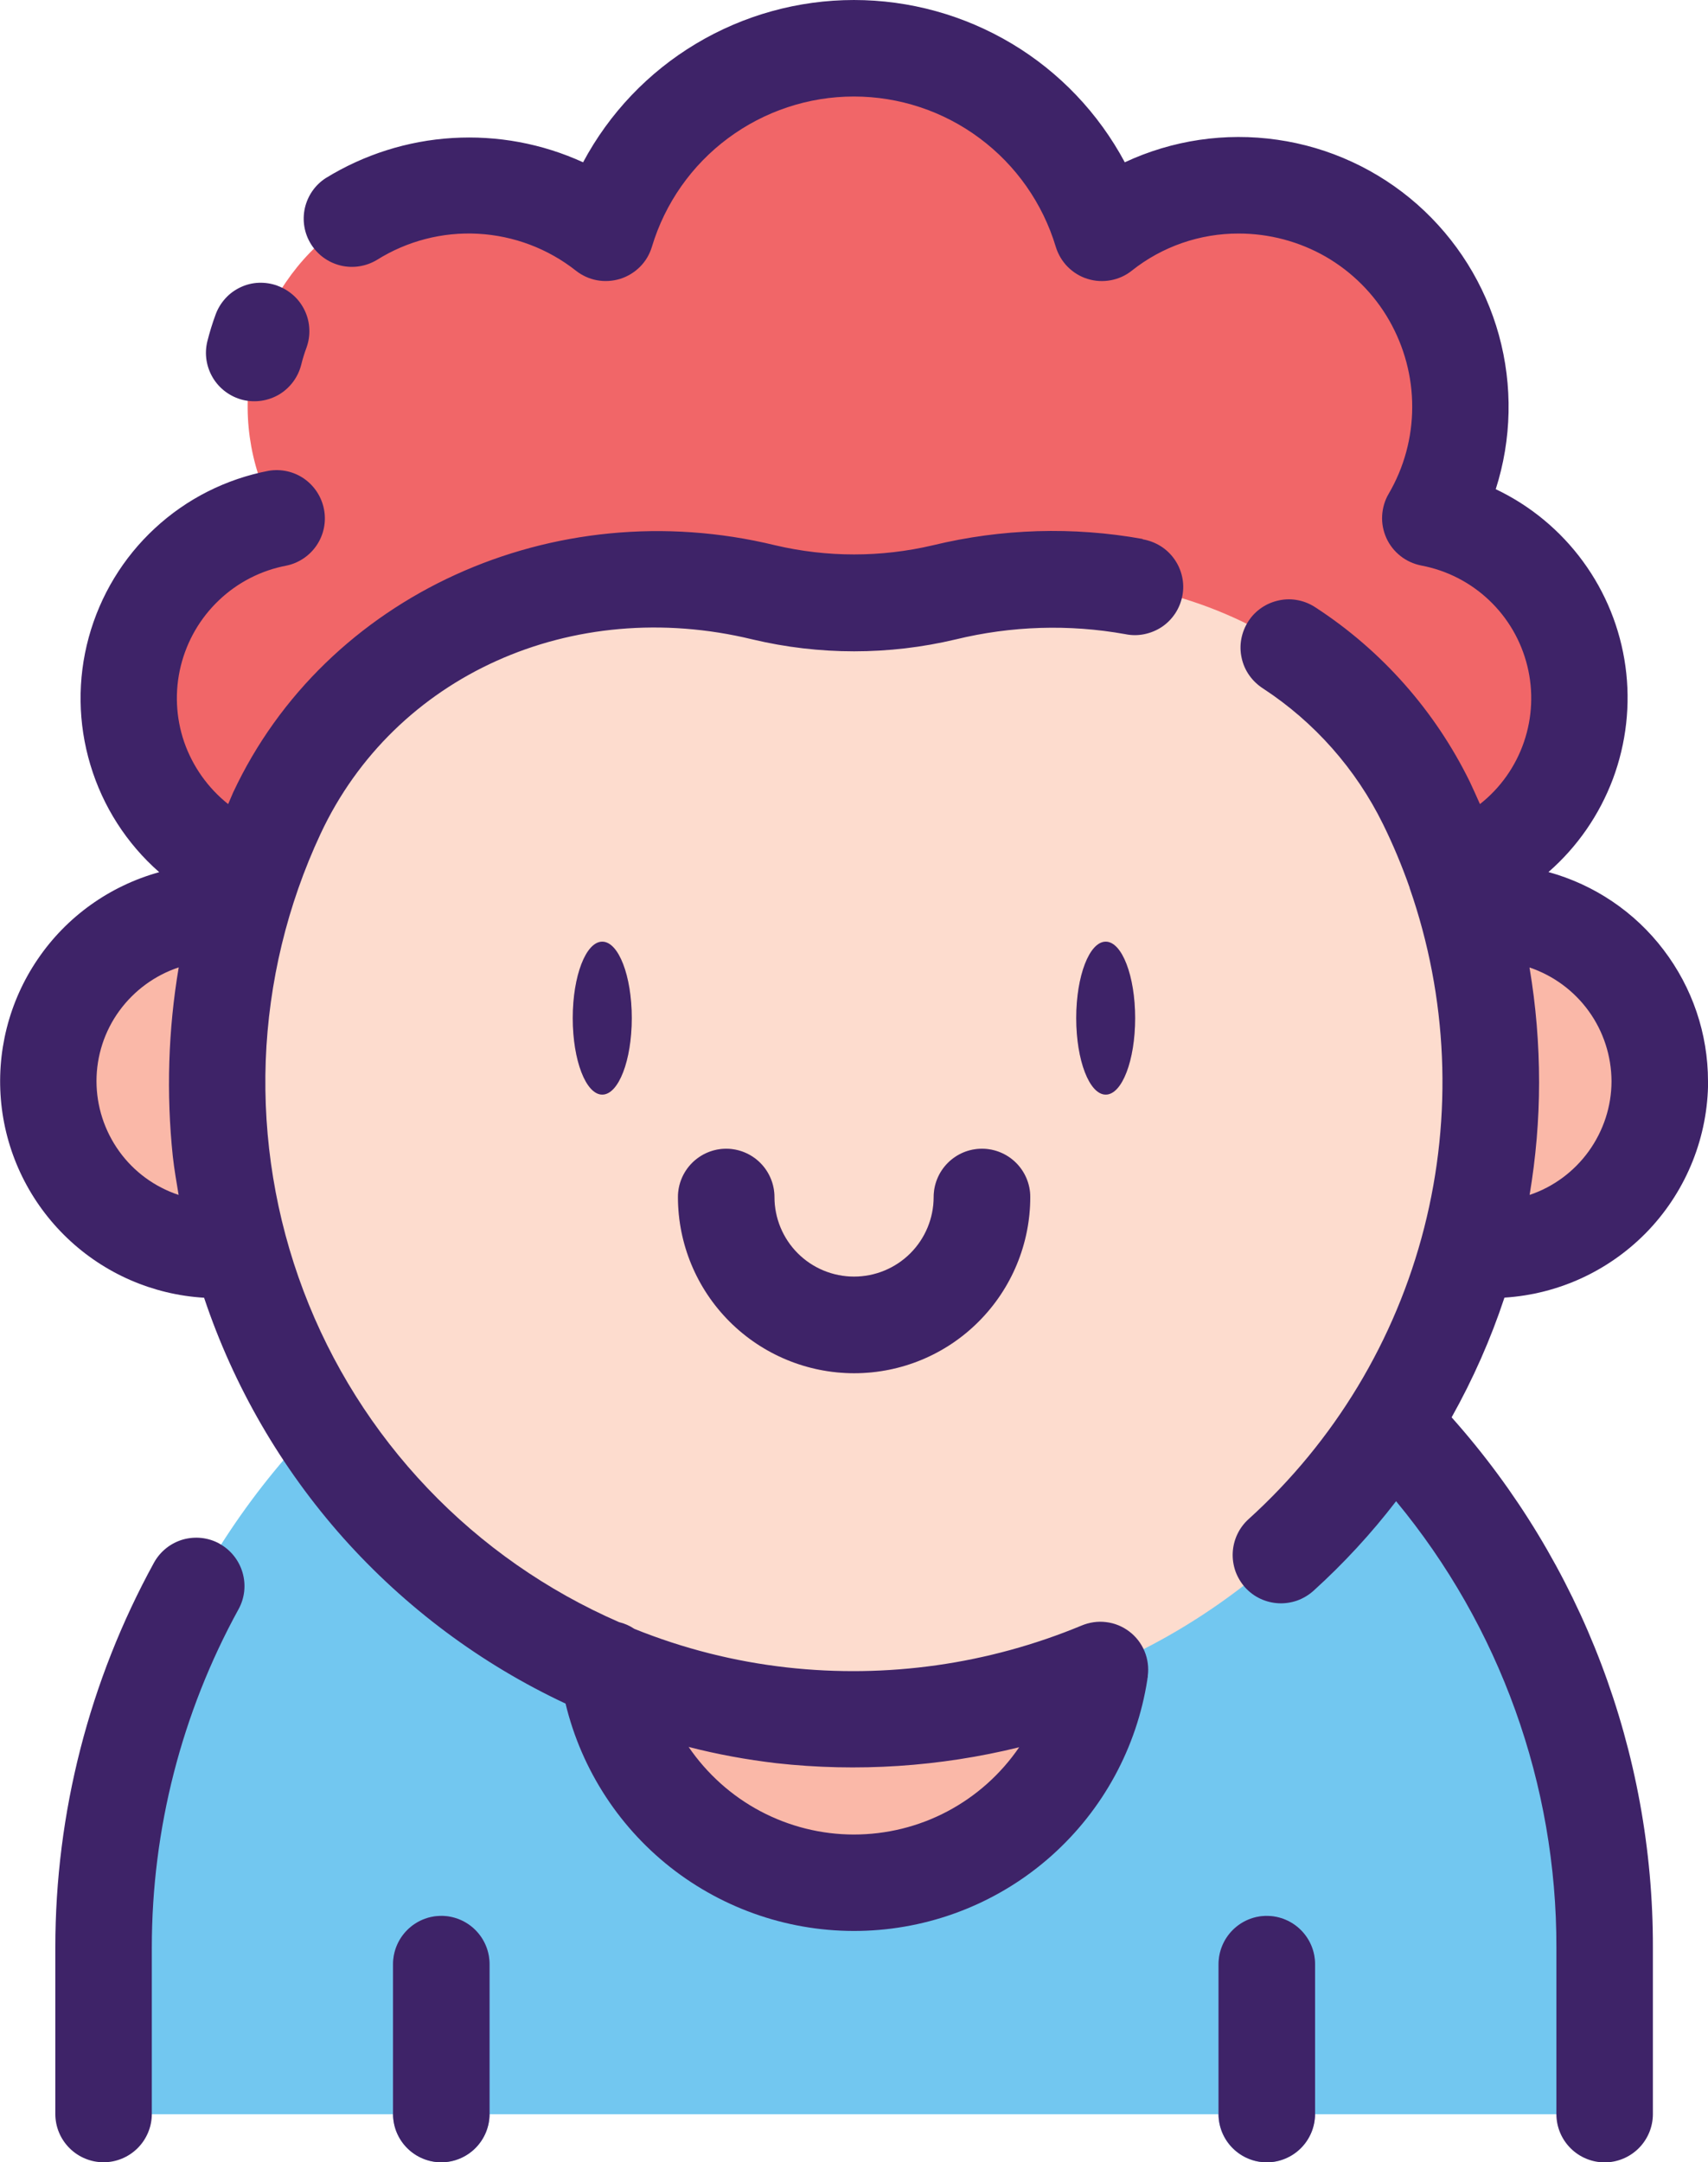
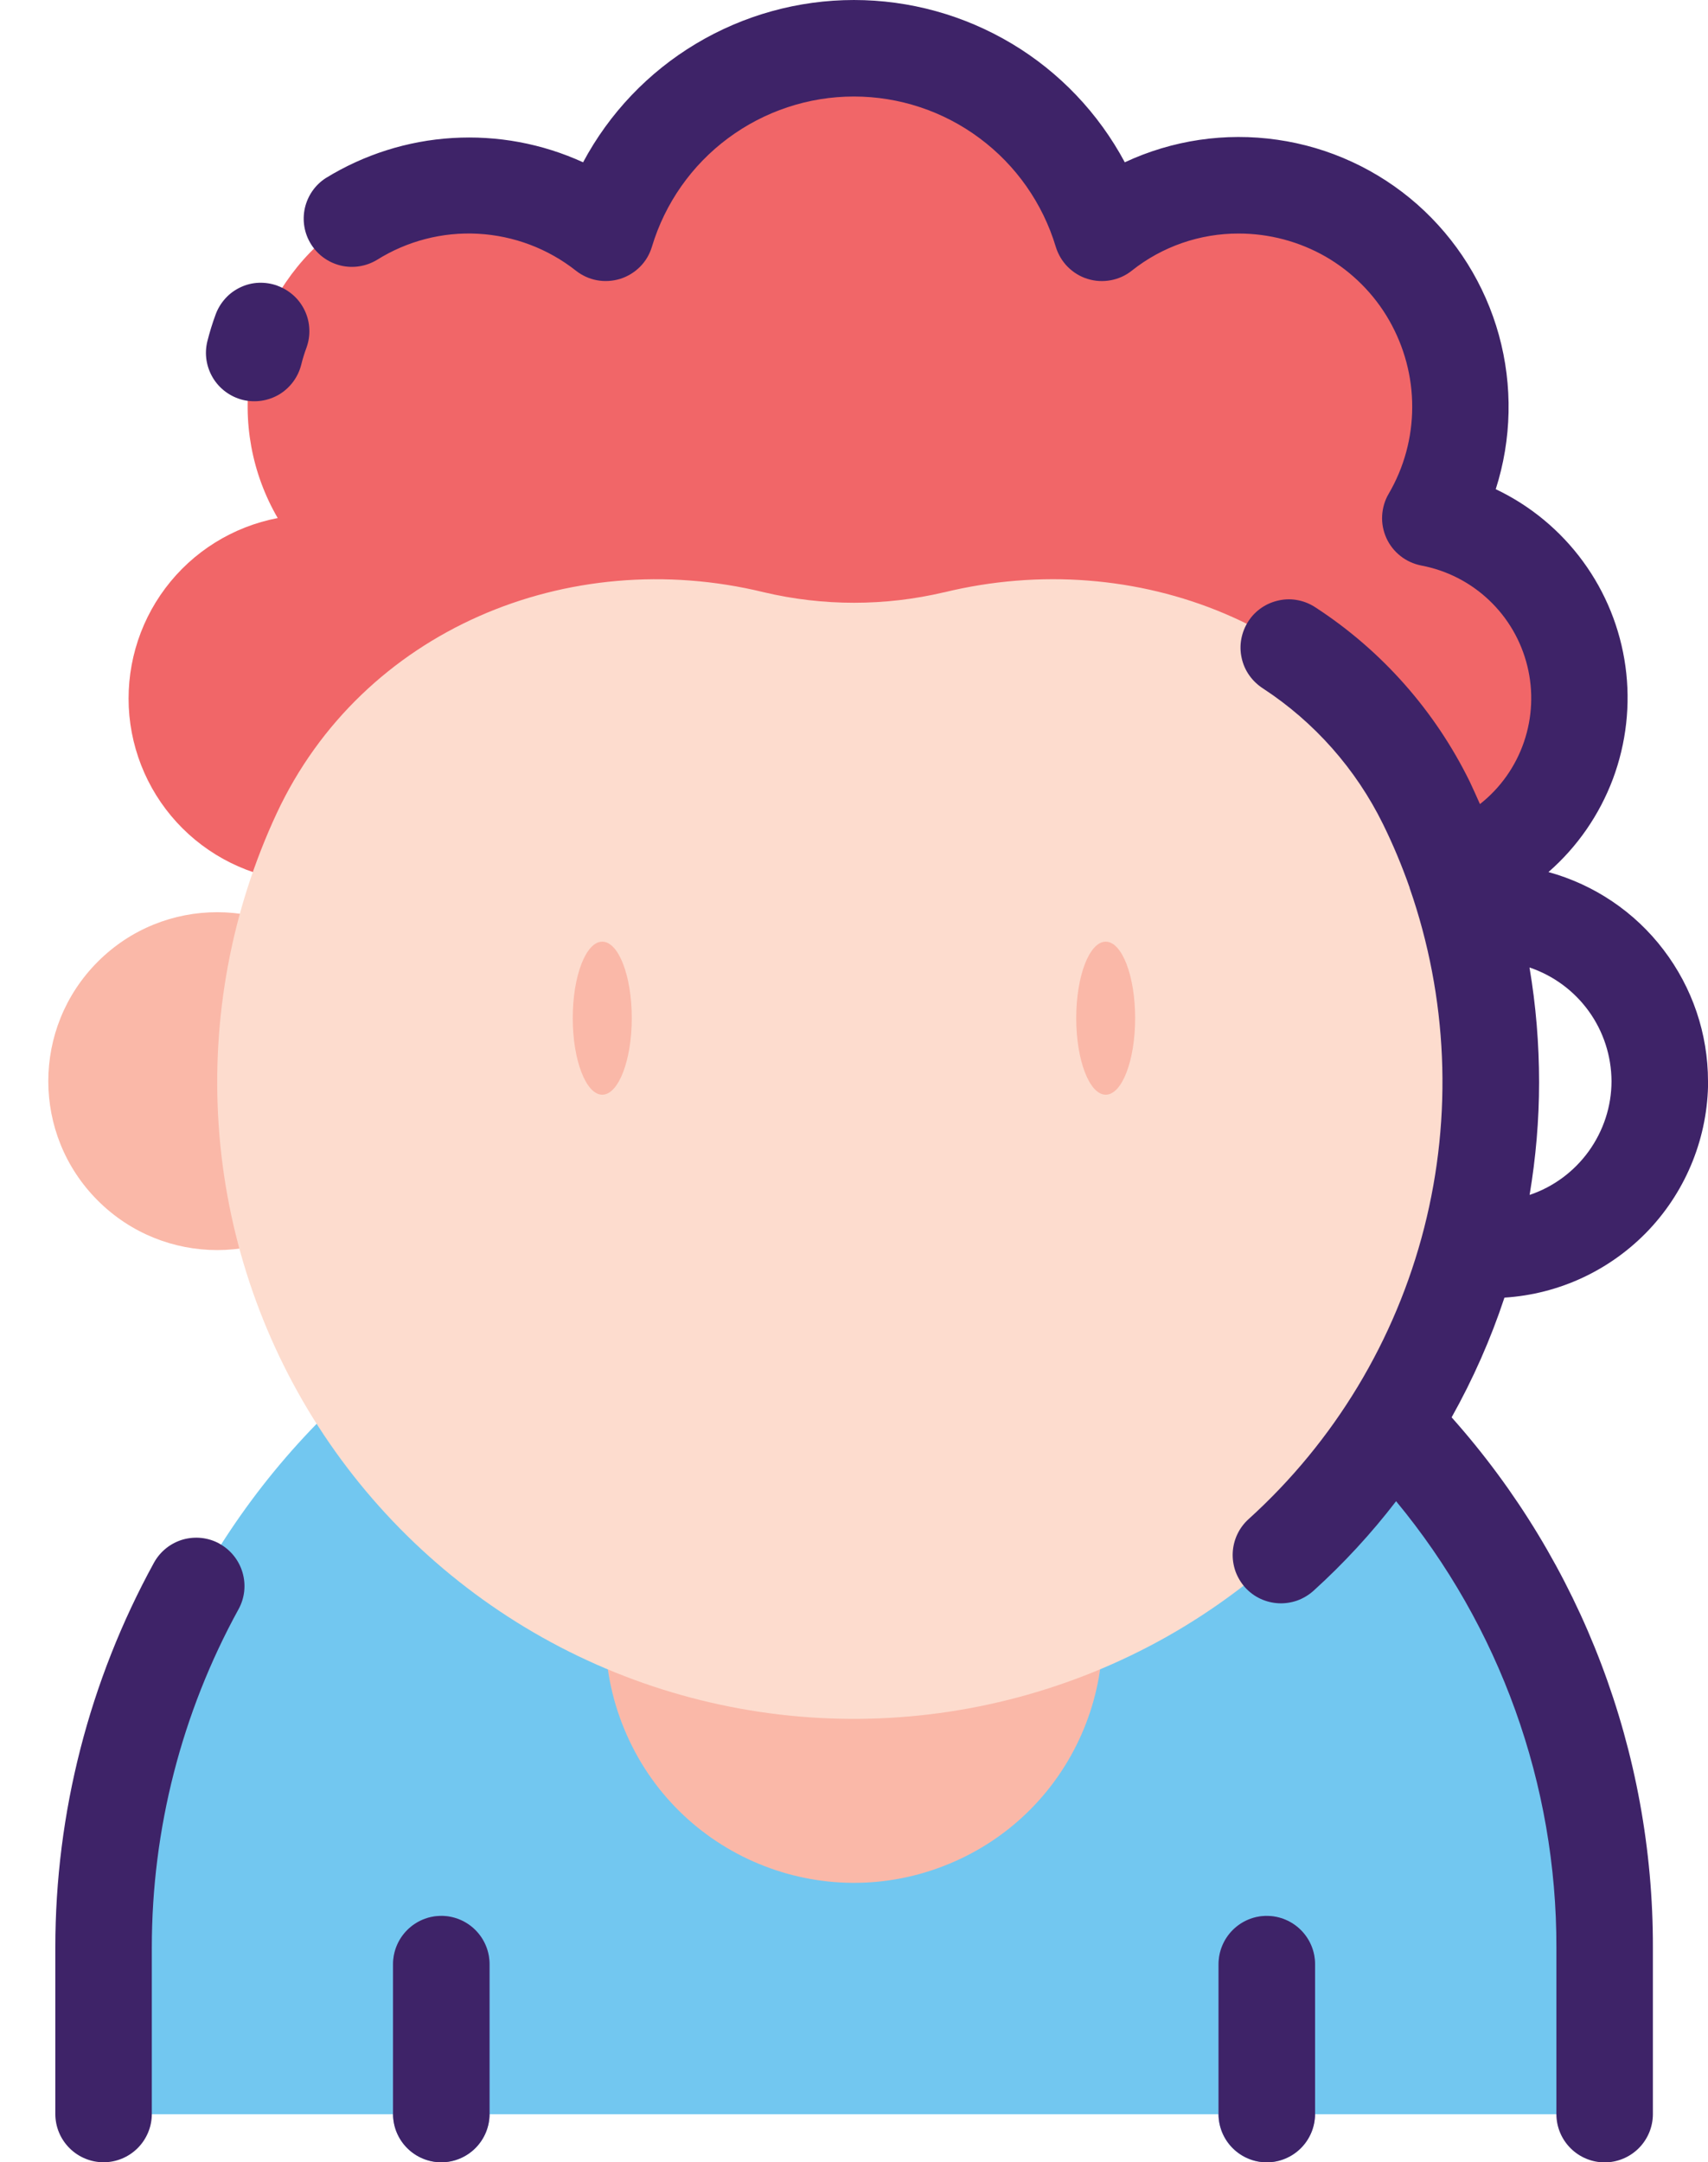
<svg xmlns="http://www.w3.org/2000/svg" id="Layer_2" viewBox="0 0 156.83 198.51">
  <defs>
    <style> .cls-1 { fill: #fab8a8; } .cls-2 { fill: #fddcce; } .cls-3 { fill: #3e2368; } .cls-4 { fill: #f16668; } .cls-5 { fill: #72c7f0; } .cls-6 { fill: #7292cb; } </style>
  </defs>
  <g id="Layer_1-2" data-name="Layer_1">
    <path class="cls-5" d="M78.42,109.89c-9.05,0-18.01,1.78-26.37,5.25-8.36,3.46-15.96,8.54-22.35,14.94-6.4,6.4-11.47,14-14.94,22.36-3.46,8.36-5.24,17.32-5.24,26.37v15.29h137.81v-15.29c0-9.05-1.78-18.01-5.24-26.37-3.46-8.36-8.54-15.96-14.94-22.36-6.4-6.4-13.99-11.47-22.35-14.94-8.36-3.46-17.32-5.25-26.37-5.25Z" />
    <path class="cls-1" d="M30.91,110.22c6.06-6.06,6.06-15.88,0-21.93-6.06-6.06-15.88-6.06-21.93,0-6.06,6.06-6.06,15.88,0,21.93,6.06,6.06,15.88,6.06,21.93,0Z" />
-     <path class="cls-1" d="M147.86,110.22c6.06-6.06,6.06-15.88,0-21.93-6.06-6.06-15.88-6.06-21.93,0-6.06,6.06-6.06,15.88,0,21.93,6.06,6.06,15.88,6.06,21.93,0Z" />
-     <path class="cls-4" d="M131.34,47.56c2.38-4.09,3.26-8.88,2.49-13.55-.77-4.67-3.15-8.92-6.72-12.02-3.57-3.1-8.11-4.86-12.84-4.98-4.73-.11-9.35,1.43-13.07,4.36-1.48-4.89-4.49-9.18-8.59-12.23-4.1-3.05-9.08-4.69-14.19-4.69s-10.09,1.65-14.19,4.69c-4.1,3.05-7.12,7.34-8.59,12.23-3.72-2.93-8.34-4.47-13.07-4.36-4.73.11-9.27,1.87-12.84,4.98-3.57,3.1-5.95,7.36-6.72,12.02-.77,4.67.11,9.46,2.49,13.55-4.12.79-7.8,3.08-10.32,6.44-2.52,3.36-3.69,7.53-3.3,11.71.4,4.18,2.34,8.06,5.45,10.88,3.11,2.82,7.16,4.38,11.35,4.38h99.48c4.2,0,8.25-1.55,11.35-4.38,3.11-2.82,5.05-6.7,5.45-10.88s-.78-8.36-3.3-11.71-6.2-5.65-10.32-6.44h0Z" />
+     <path class="cls-4" d="M131.34,47.56c2.38-4.09,3.26-8.88,2.49-13.55-.77-4.67-3.15-8.92-6.72-12.02-3.57-3.1-8.11-4.86-12.84-4.98-4.73-.11-9.35,1.43-13.07,4.36-1.48-4.89-4.49-9.18-8.59-12.23-4.1-3.05-9.08-4.69-14.19-4.69s-10.09,1.65-14.19,4.69c-4.1,3.05-7.12,7.34-8.59,12.23-3.72-2.93-8.34-4.47-13.07-4.36-4.73.11-9.27,1.87-12.84,4.98-3.57,3.1-5.95,7.36-6.72,12.02-.77,4.67.11,9.46,2.49,13.55-4.12.79-7.8,3.08-10.32,6.44-2.52,3.36-3.69,7.53-3.3,11.71.4,4.18,2.34,8.06,5.45,10.88,3.11,2.82,7.16,4.38,11.35,4.38h99.48c4.2,0,8.25-1.55,11.35-4.38,3.11-2.82,5.05-6.7,5.45-10.88h0Z" />
    <path class="cls-1" d="M87.15,171.11c11.65-4.82,17.18-18.18,12.35-29.82-4.82-11.65-18.18-17.18-29.82-12.35-11.65,4.82-17.18,18.18-12.35,29.82,4.82,11.65,18.18,17.18,29.82,12.35Z" />
    <path class="cls-2" d="M86.71,54.37c-5.45,1.29-11.13,1.29-16.58,0-17.99-4.38-36.88,3.51-44.72,20.29-4.17,8.95-6,18.81-5.33,28.66.67,9.85,3.83,19.37,9.17,27.67,5.35,8.3,12.71,15.11,21.39,19.8,8.69,4.69,18.42,7.1,28.29,7.01,9.87-.09,19.56-2.68,28.17-7.52,8.6-4.85,15.84-11.79,21.03-20.18,5.19-8.4,8.18-17.97,8.67-27.83.49-9.86-1.51-19.69-5.84-28.56-7.97-16.28-26.66-23.62-44.27-19.33Z" />
    <path class="cls-1" d="M55.3,86.45c-1.5,0-2.71,3.15-2.71,7.02s1.22,7.03,2.71,7.03,2.71-3.15,2.71-7.03-1.21-7.02-2.71-7.02ZM101.53,86.45c-1.5,0-2.71,3.15-2.71,7.02s1.21,7.03,2.71,7.03,2.7-3.15,2.7-7.03-1.21-7.02-2.7-7.02Z" />
    <path class="cls-6" d="M116.32,175.89c-.58,0-1.16.11-1.7.34-.54.22-1.03.55-1.44.96-.41.41-.74.9-.96,1.44-.22.54-.34,1.11-.34,1.7v13.76c0,1.17.47,2.3,1.3,3.13.83.83,1.96,1.3,3.13,1.3s2.3-.47,3.13-1.3c.83-.83,1.3-1.96,1.3-3.13v-13.76c0-1.18-.47-2.3-1.3-3.13-.83-.83-1.96-1.3-3.13-1.3ZM40.52,175.89c-1.18,0-2.3.47-3.13,1.3-.83.83-1.3,1.96-1.3,3.13v13.76c0,1.17.47,2.3,1.3,3.13.83.83,1.96,1.3,3.13,1.3s2.3-.47,3.13-1.3c.83-.83,1.3-1.96,1.3-3.13v-13.76c0-.58-.11-1.16-.34-1.7-.22-.54-.55-1.03-.96-1.44-.41-.41-.9-.74-1.44-.96-.54-.22-1.11-.34-1.7-.34Z" />
-     <path class="cls-1" d="M90.16,105.46c-1.18,0-2.3.47-3.13,1.3-.83.83-1.3,1.96-1.3,3.13,0,1.94-.77,3.8-2.14,5.17-1.37,1.37-3.23,2.14-5.17,2.14s-3.8-.77-5.17-2.14c-1.37-1.37-2.14-3.23-2.14-5.17,0-1.17-.47-2.3-1.3-3.13-.83-.83-1.96-1.3-3.13-1.3s-2.3.47-3.13,1.3c-.83.83-1.3,1.96-1.3,3.13,0,4.29,1.7,8.4,4.74,11.44,3.03,3.03,7.15,4.74,11.44,4.74s8.4-1.7,11.43-4.74c3.03-3.03,4.74-7.15,4.74-11.44,0-1.17-.47-2.3-1.3-3.13-.83-.83-1.96-1.3-3.13-1.3Z" />
    <path class="cls-3" d="M20.16,141.72c-1.03-.57-2.24-.7-3.37-.38-1.13.33-2.08,1.09-2.65,2.12-5.94,10.83-9.06,22.98-9.06,35.33v15.29c0,1.18.47,2.3,1.3,3.13.83.83,1.96,1.3,3.13,1.3s2.3-.47,3.13-1.3c.83-.83,1.3-1.96,1.3-3.13v-15.29c0-10.86,2.74-21.54,7.96-31.05.57-1.03.7-2.24.37-3.37-.33-1.13-1.09-2.08-2.12-2.65ZM25.48,26.23c-.55-.2-1.13-.29-1.71-.27-.58.02-1.15.16-1.68.41-.53.25-1,.59-1.39,1.02s-.7.93-.9,1.48c-.3.81-.55,1.63-.76,2.46-.14.57-.17,1.15-.08,1.73.09.58.29,1.13.59,1.63.61,1.01,1.59,1.73,2.73,2.02,1.14.28,2.35.1,3.36-.5,1.01-.61,1.73-1.59,2.02-2.73.13-.53.29-1.05.48-1.56.2-.55.29-1.13.26-1.71-.02-.58-.16-1.15-.41-1.68-.25-.53-.59-1-1.02-1.39-.43-.39-.93-.7-1.48-.9ZM116.32,175.89c-1.18,0-2.3.47-3.13,1.3-.83.83-1.3,1.96-1.3,3.13v13.76c0,1.18.47,2.3,1.3,3.13.83.83,1.96,1.3,3.13,1.3s2.3-.47,3.13-1.3c.83-.83,1.3-1.96,1.3-3.13v-13.76c0-1.18-.47-2.3-1.3-3.13-.83-.83-1.96-1.3-3.13-1.3ZM40.52,175.89c-1.18,0-2.3.47-3.13,1.3-.83.83-1.3,1.96-1.3,3.13v13.76c0,1.18.47,2.3,1.3,3.13.83.83,1.96,1.3,3.13,1.3s2.3-.47,3.13-1.3c.83-.83,1.3-1.96,1.3-3.13v-13.76c0-1.18-.47-2.3-1.3-3.13-.83-.83-1.96-1.3-3.13-1.3ZM156.83,99.26c0-4.36-1.44-8.6-4.09-12.07-2.64-3.47-6.35-5.97-10.56-7.13,2.65-2.31,4.68-5.25,5.92-8.55,1.23-3.3,1.63-6.85,1.15-10.33-.48-3.49-1.82-6.8-3.9-9.64-2.08-2.84-4.83-5.12-8.01-6.63,1.47-4.59,1.57-9.5.29-14.15-1.28-4.64-3.89-8.81-7.5-12-3.61-3.18-8.08-5.25-12.85-5.93-4.77-.69-9.63.03-14,2.07-2.41-4.5-5.99-8.27-10.37-10.89-4.38-2.62-9.39-4.01-14.5-4.01s-10.12,1.39-14.5,4.01c-4.38,2.62-7.97,6.39-10.37,10.89-3.76-1.72-7.87-2.48-12-2.23-4.12.25-8.12,1.52-11.63,3.68-.98.63-1.66,1.62-1.92,2.76-.25,1.14-.05,2.32.57,3.31.62.99,1.6,1.69,2.73,1.96,1.13.27,2.32.08,3.32-.52,2.78-1.74,6.02-2.58,9.29-2.4,3.27.18,6.41,1.36,8.98,3.39.57.45,1.24.75,1.94.88.71.13,1.44.08,2.13-.13.69-.22,1.31-.6,1.82-1.11.51-.51.88-1.14,1.09-1.84,1.2-3.99,3.65-7.48,6.99-9.96,3.34-2.48,7.39-3.83,11.55-3.83s8.21,1.34,11.55,3.83c3.34,2.48,5.79,5.98,6.99,9.96.21.69.58,1.32,1.09,1.84.51.51,1.13.9,1.82,1.11.69.22,1.42.26,2.13.13.71-.13,1.38-.43,1.94-.88,2.79-2.22,6.26-3.42,9.82-3.41,2.8,0,5.55.73,7.98,2.12,2.42,1.4,4.44,3.41,5.83,5.84s2.13,5.18,2.12,7.97c0,2.8-.75,5.55-2.16,7.96-.36.61-.56,1.3-.6,2.01-.04.71.1,1.41.39,2.06.29.64.74,1.21,1.3,1.65.56.44,1.21.73,1.91.87,2.34.44,4.5,1.55,6.22,3.18,1.73,1.64,2.94,3.73,3.51,6.04.57,2.31.46,4.73-.31,6.98-.77,2.25-2.17,4.23-4.04,5.7-.31-.69-.61-1.38-.94-2.07-3.19-6.49-8.06-12.01-14.12-15.96-.49-.33-1.03-.56-1.61-.68-.58-.12-1.17-.12-1.75,0s-1.12.34-1.61.67c-.49.33-.91.75-1.23,1.25-.32.49-.54,1.04-.65,1.62-.11.58-.1,1.17.03,1.75.12.57.36,1.12.7,1.6.34.48.77.89,1.27,1.21,4.72,3.09,8.52,7.39,11.01,12.45.93,1.89,1.74,3.83,2.44,5.82v.03c3.5,10.04,3.97,20.9,1.34,31.21-2.63,10.31-8.24,19.61-16.13,26.75-.43.39-.78.86-1.03,1.39s-.39,1.1-.42,1.68c-.03.58.06,1.16.25,1.71.2.55.5,1.05.89,1.49.39.43.86.78,1.39,1.03s1.1.39,1.68.42c.58.03,1.16-.06,1.71-.25.55-.2,1.05-.5,1.49-.89,2.77-2.51,5.31-5.26,7.59-8.23,9.54,11.52,14.75,26.02,14.72,40.98v15.29c0,1.18.47,2.3,1.3,3.13.83.83,1.96,1.3,3.13,1.3s2.3-.47,3.13-1.3c.83-.83,1.3-1.96,1.3-3.13v-15.29c.04-17.95-6.54-35.28-18.48-48.68,1.96-3.5,3.59-7.18,4.85-10.99,5.06-.32,9.8-2.55,13.28-6.24,3.47-3.69,5.41-8.57,5.42-13.63ZM147.97,99.26c0,2.31-.74,4.55-2.09,6.43-1.35,1.87-3.25,3.28-5.43,4.01.57-3.41.87-6.87.87-10.33,0-3.53-.29-7.06-.88-10.55,2.19.74,4.09,2.14,5.44,4.01,1.35,1.87,2.08,4.12,2.09,6.43Z" />
-     <path class="cls-3" d="M104.92,49.48c-6.39-1.15-12.95-.95-19.26.58-4.76,1.12-9.72,1.12-14.48,0-20.38-4.96-41.32,4.6-49.78,22.71-.16.35-.29.7-.45,1.05-1.86-1.48-3.26-3.46-4.04-5.7-.77-2.25-.88-4.67-.31-6.98.57-2.31,1.78-4.4,3.51-6.04,1.72-1.64,3.88-2.74,6.22-3.18,1.13-.24,2.12-.92,2.76-1.88.64-.96.88-2.14.66-3.28-.22-1.14-.87-2.14-1.82-2.81-.95-.66-2.12-.92-3.26-.73-3.91.75-7.53,2.57-10.45,5.28-2.92,2.7-5.02,6.17-6.07,10.01-1.05,3.84-1,7.89.15,11.71,1.14,3.81,3.33,7.23,6.32,9.85-4.55,1.26-8.5,4.08-11.15,7.98-2.66,3.9-3.84,8.61-3.35,13.3s2.64,9.05,6.05,12.31,7.86,5.2,12.57,5.48c2.72,8.13,7.07,15.63,12.77,22.04,5.71,6.4,12.65,11.58,20.42,15.22,1.48,6.14,5.04,11.57,10.07,15.37,5.04,3.8,11.24,5.74,17.54,5.48,6.31-.26,12.33-2.7,17.03-6.9,4.71-4.21,7.81-9.91,8.78-16.15v-.03c0-.07.03-.14.04-.21,0-.07,0-.06,0-.1.1-.77,0-1.55-.3-2.27-.3-.72-.78-1.34-1.4-1.81s-1.35-.77-2.12-.86c-.77-.1-1.55.02-2.27.32-8.55,3.55-17.86,4.87-27.05,3.84-4.81-.54-9.51-1.73-14-3.54-.43-.29-.91-.5-1.41-.62-6.61-2.88-12.59-7.05-17.56-12.27-4.98-5.22-8.86-11.39-11.41-18.13s-3.73-13.93-3.47-21.14c.27-7.21,1.98-14.29,5.03-20.82,6.79-14.54,23.1-21.88,39.66-17.86,6.14,1.46,12.53,1.46,18.67,0,5.1-1.24,10.4-1.41,15.57-.48.58.12,1.17.12,1.75,0,.58-.12,1.13-.35,1.61-.67.49-.33.9-.75,1.23-1.25.32-.49.54-1.04.65-1.62.11-.58.1-1.17-.03-1.75-.13-.58-.37-1.12-.71-1.6-.34-.48-.77-.89-1.27-1.2-.5-.31-1.06-.52-1.64-.62h0ZM15.87,106.18c.13,1.19.34,2.35.53,3.52-2.2-.73-4.11-2.13-5.46-4.01-1.35-1.88-2.08-4.13-2.08-6.44,0-2.31.73-4.57,2.09-6.44s3.27-3.27,5.46-4c-.97,5.74-1.15,11.59-.54,17.38ZM71.27,161.87c7.46.83,15.02.33,22.31-1.46-1.69,2.47-3.95,4.49-6.6,5.89-2.65,1.4-5.59,2.12-8.58,2.12-2.99,0-5.94-.74-8.58-2.14-2.64-1.4-4.9-3.43-6.59-5.9,2.64.68,5.33,1.17,8.04,1.49Z" />
-     <path class="cls-3" d="M55.3,86.45c-1.5,0-2.71,3.14-2.71,7.02s1.21,7.02,2.71,7.02,2.71-3.14,2.71-7.02-1.21-7.02-2.71-7.02ZM101.53,86.45c-1.5,0-2.71,3.14-2.71,7.02s1.21,7.02,2.71,7.02,2.7-3.14,2.7-7.02-1.21-7.02-2.7-7.02ZM90.16,105.46c-1.18,0-2.3.47-3.13,1.3-.83.83-1.3,1.96-1.3,3.13,0,1.94-.77,3.8-2.14,5.17-1.37,1.37-3.23,2.14-5.17,2.14s-3.8-.77-5.17-2.14c-1.37-1.37-2.14-3.23-2.14-5.17,0-1.17-.47-2.3-1.3-3.13-.83-.83-1.96-1.3-3.13-1.3s-2.3.47-3.13,1.3c-.83.83-1.3,1.96-1.3,3.13,0,4.29,1.7,8.4,4.74,11.44,3.03,3.03,7.15,4.74,11.44,4.74s8.4-1.7,11.43-4.74c3.03-3.03,4.74-7.15,4.74-11.44,0-1.17-.47-2.3-1.3-3.13-.83-.83-1.96-1.3-3.13-1.3Z" />
  </g>
</svg>